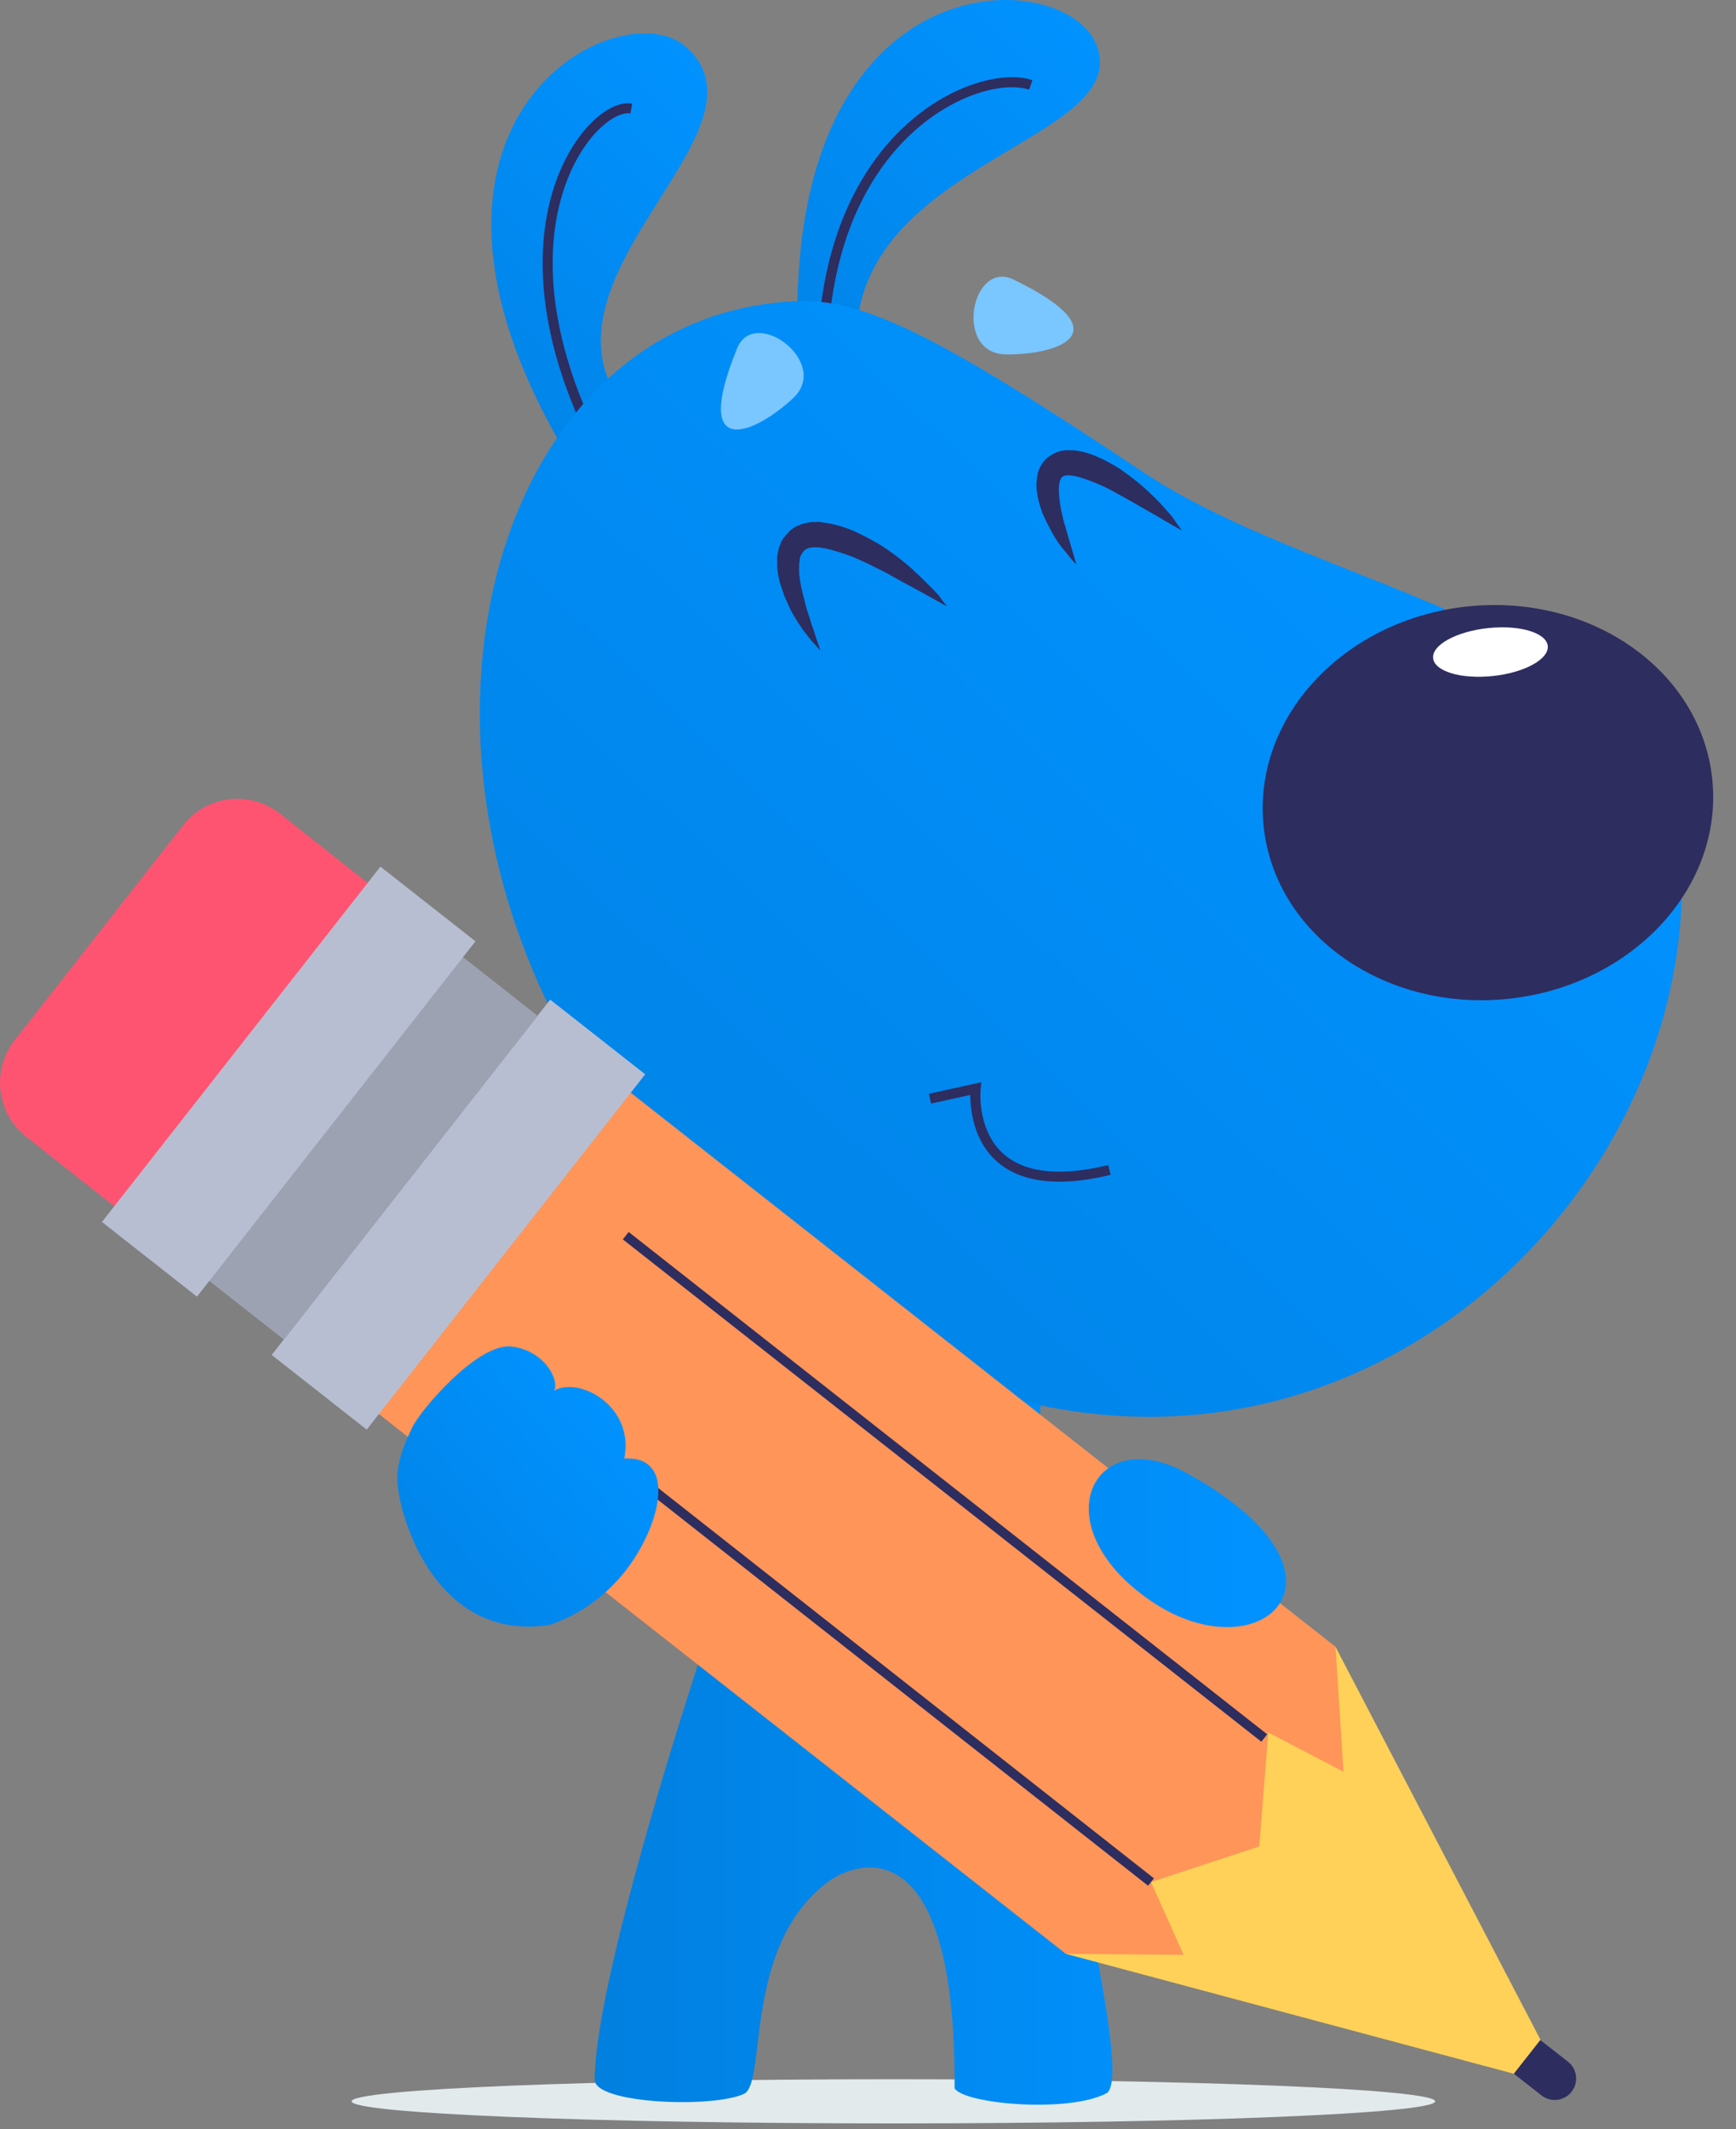
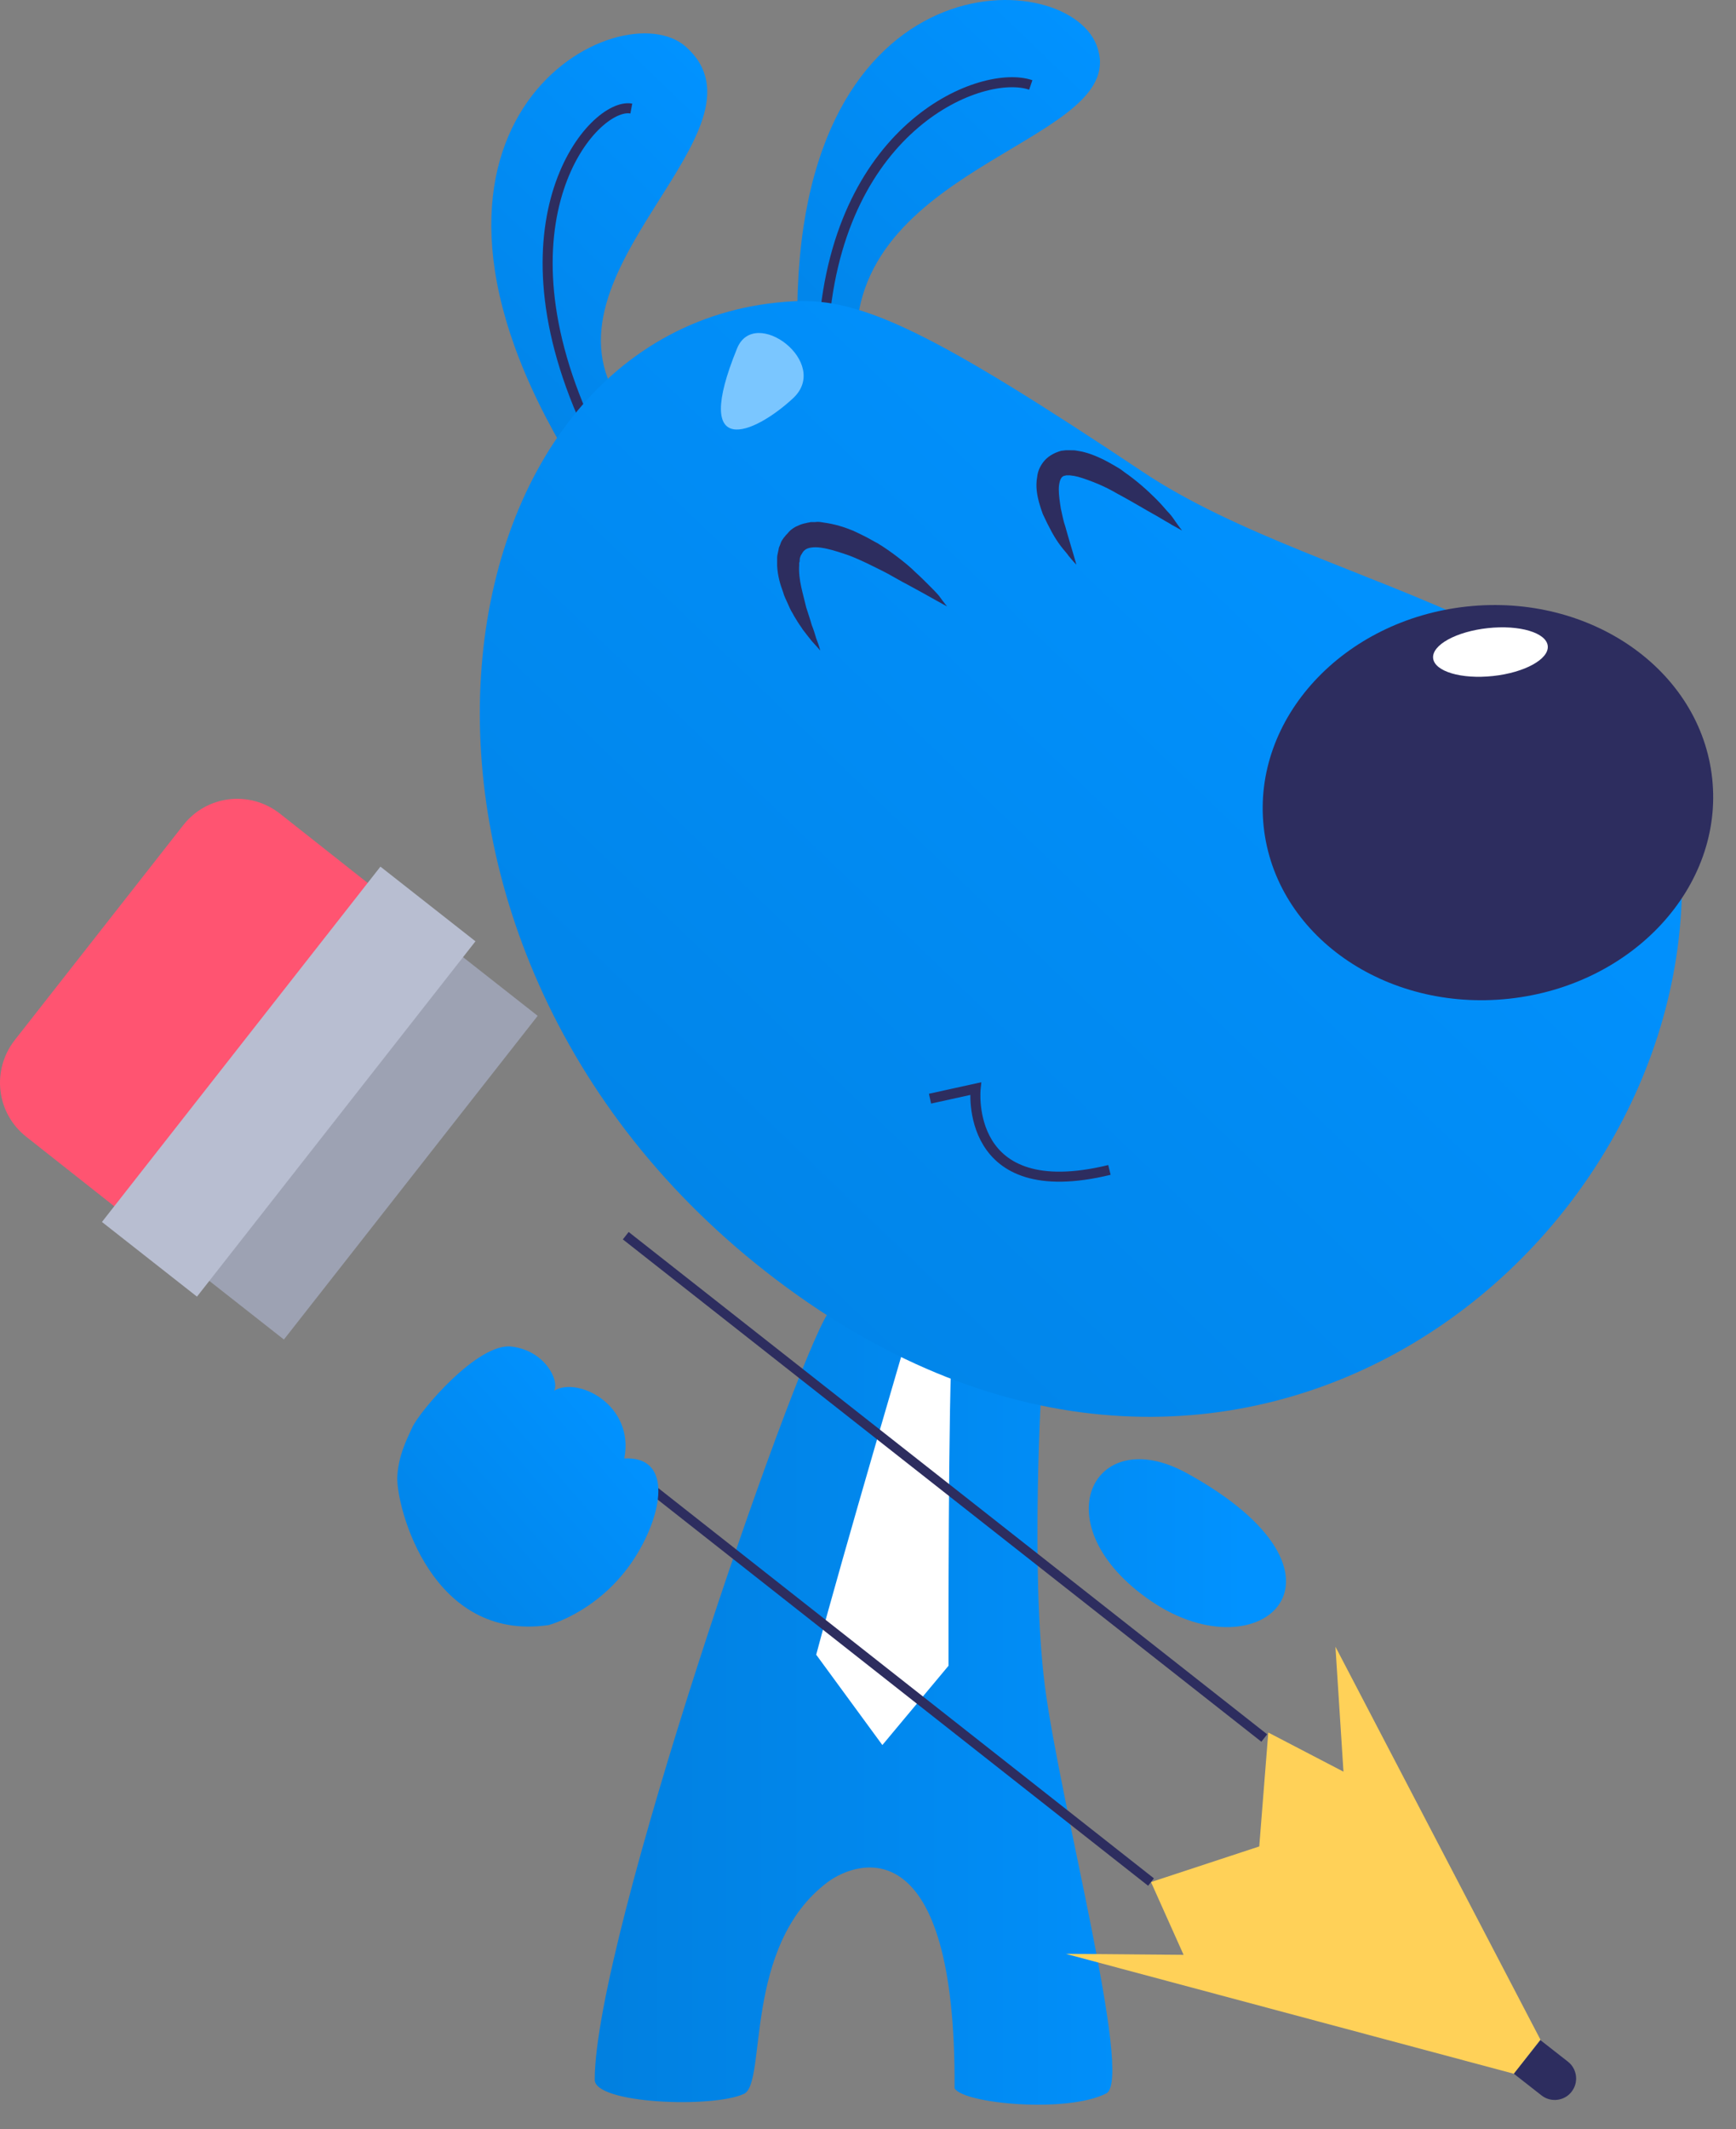
<svg xmlns="http://www.w3.org/2000/svg" width="146" height="179" viewBox="0 0 146 179" fill="none">
  <rect x="0" y="0" width="146" height="179" fill="#808080" stroke="none" />
-   <path d="M75.137 178.526C100.301 178.526 120.701 177.695 120.701 176.67C120.701 175.645 100.301 174.813 75.137 174.813C49.972 174.813 29.572 175.645 29.572 176.67C29.572 177.695 49.972 178.526 75.137 178.526Z" fill="#E2EAEC" />
  <path d="M69.617 110.429C66.54 115.323 50.017 163.043 50.017 174.857C50.017 176.882 59.964 177.262 62.577 176.038C64.516 175.11 62.451 163.591 69.617 158.233C72.188 156.334 80.407 153.718 80.281 175.574C81.039 176.882 89.807 177.683 93.052 175.996C95.328 174.772 89.132 151.566 87.868 141.693C86.645 131.989 87.615 116.04 87.615 116.04" fill="url(#paint0_linear_1376_37829)" />
  <path d="M76.611 111.273C76.611 111.273 70.921 130.555 68.644 139.12L74.208 146.715L79.772 140.049C79.772 140.049 79.73 116.927 80.109 112.244" fill="white" />
  <path d="M47.32 37.647C31.135 9.8 52.21 -0.917 57.689 3.935C65.529 10.939 44.665 22.879 52.21 33.892" fill="url(#paint1_linear_1376_37829)" />
  <path d="M49.722 36.509C41.124 18.535 49.933 8.536 53.095 9.126" stroke="#2D2D5F" stroke-width="0.844" stroke-miterlimit="10" />
  <path d="M67.088 28.491C66.076 -3.702 89.512 -3.027 92.21 3.766C95.413 11.867 71.893 13.513 72.02 28.744" fill="url(#paint2_linear_1376_37829)" />
  <path d="M69.281 27.522C70.587 10.434 82.642 5.75 86.689 7.143" stroke="#2D2D5F" stroke-width="0.844" stroke-miterlimit="10" />
  <path d="M66.794 25.326C35.729 26.887 27.805 80.134 66.204 108.276C104.56 136.376 143.128 104.69 141.4 72.117C140.346 52.413 111.684 50.135 96.046 39.629C78.638 28.026 72.484 25.03 66.794 25.326Z" fill="url(#paint3_linear_1376_37829)" />
  <path d="M93.305 98.362C80.997 101.358 82.051 91.527 82.051 91.527L78.215 92.371" stroke="#2D2D5F" stroke-width="0.844" stroke-miterlimit="10" />
  <path d="M126.91 83.968C137.326 82.846 144.976 74.555 143.997 65.449C143.018 56.344 133.781 49.872 123.365 50.994C112.949 52.116 105.299 60.407 106.278 69.513C107.257 78.618 116.494 85.09 126.91 83.968Z" fill="#2D2D5F" />
  <path d="M125.565 56.836C128.226 56.55 130.287 55.416 130.168 54.303C130.048 53.191 127.793 52.522 125.132 52.809C122.47 53.096 120.409 54.23 120.528 55.342C120.648 56.454 122.903 57.123 125.565 56.836Z" fill="white" />
  <path d="M79.648 50.981C79.648 50.981 79.311 50.812 78.721 50.474C78.13 50.137 77.287 49.673 76.276 49.124C75.77 48.871 75.222 48.534 74.674 48.238C74.126 47.943 73.494 47.648 72.904 47.352C72.271 47.057 71.639 46.762 70.965 46.551C70.332 46.34 69.658 46.129 69.026 46.044C68.436 45.96 67.888 46.044 67.677 46.255C67.551 46.34 67.466 46.508 67.34 46.719C67.298 46.846 67.255 46.93 67.255 47.099C67.255 47.184 67.255 47.226 67.213 47.31C67.213 47.395 67.213 47.437 67.213 47.521C67.171 48.112 67.255 48.745 67.382 49.335C67.508 49.926 67.677 50.517 67.803 51.065C67.972 51.614 68.141 52.078 68.267 52.542C68.436 52.964 68.562 53.386 68.647 53.681C68.899 54.314 68.984 54.694 68.984 54.694C68.984 54.694 68.731 54.398 68.267 53.892C68.056 53.639 67.803 53.301 67.508 52.922C67.382 52.711 67.213 52.5 67.087 52.289C66.96 52.078 66.792 51.825 66.665 51.572C66.497 51.318 66.37 51.023 66.244 50.728C66.118 50.432 65.949 50.137 65.865 49.799C65.612 49.124 65.401 48.407 65.359 47.563C65.359 47.437 65.359 47.352 65.359 47.226V46.888C65.359 46.677 65.443 46.424 65.485 46.171C65.485 46.044 65.57 45.918 65.612 45.791C65.654 45.665 65.696 45.538 65.78 45.411C65.865 45.285 65.949 45.158 66.033 45.074C66.118 44.947 66.244 44.863 66.328 44.736L66.497 44.568L66.665 44.441C66.792 44.357 66.918 44.272 67.045 44.23C67.298 44.103 67.551 44.019 67.803 43.977C67.93 43.935 68.056 43.935 68.183 43.892H68.562C68.815 43.85 69.026 43.892 69.279 43.935C70.206 44.061 71.007 44.314 71.724 44.61C72.103 44.779 72.44 44.947 72.777 45.116C73.114 45.285 73.452 45.496 73.789 45.665C74.421 46.044 75.011 46.466 75.559 46.888C76.107 47.31 76.571 47.69 76.992 48.112C77.414 48.492 77.793 48.871 78.13 49.209C78.468 49.546 78.763 49.842 78.973 50.095C79.395 50.685 79.648 50.981 79.648 50.981Z" fill="#2D2D5F" />
-   <path d="M85.256 23.512C94.487 27.985 89.007 29.841 84.581 29.799C80.155 29.715 81.715 21.782 85.256 23.512Z" fill="#7AC6FF" />
  <path d="M99.416 44.606C99.416 44.606 99.121 44.438 98.573 44.142C98.321 43.973 97.983 43.805 97.646 43.594C97.309 43.383 96.888 43.172 96.466 42.919C96.044 42.665 95.581 42.412 95.075 42.117C94.569 41.822 94.063 41.568 93.558 41.273C93.01 40.978 92.462 40.725 91.914 40.514C91.366 40.303 90.776 40.092 90.312 40.007C90.186 40.007 90.059 39.965 89.975 39.965C89.933 39.965 89.848 39.965 89.806 39.965C89.764 39.965 89.722 39.965 89.68 39.965C89.511 40.007 89.427 40.007 89.343 40.092C89.174 40.218 89.047 40.64 89.047 41.147C89.047 41.653 89.132 42.201 89.216 42.75C89.343 43.298 89.427 43.805 89.595 44.269C89.848 45.197 90.101 45.999 90.27 46.589C90.438 47.138 90.523 47.475 90.523 47.475C90.523 47.475 90.27 47.222 89.891 46.758C89.722 46.505 89.469 46.252 89.216 45.914C88.963 45.577 88.71 45.197 88.457 44.733C88.204 44.269 87.952 43.762 87.699 43.214C87.488 42.623 87.277 41.99 87.193 41.273C87.151 40.893 87.151 40.514 87.235 40.05C87.277 39.628 87.488 39.121 87.867 38.699C88.247 38.277 88.795 38.024 89.258 37.898L89.638 37.855C89.764 37.855 89.848 37.855 89.975 37.855C90.228 37.855 90.396 37.855 90.607 37.898C91.45 38.024 92.124 38.32 92.757 38.615C93.094 38.784 93.389 38.953 93.684 39.121C93.979 39.29 94.274 39.459 94.527 39.67C95.623 40.429 96.508 41.231 97.225 41.948C97.604 42.328 97.899 42.665 98.152 42.961C98.447 43.256 98.658 43.551 98.826 43.805C99.206 44.353 99.416 44.606 99.416 44.606Z" fill="#2D2D5F" />
  <path d="M61.99 29.291C58.113 38.784 63.424 36.506 66.669 33.51C69.957 30.515 63.466 25.662 61.99 29.291Z" fill="#7AC6FF" />
-   <path d="M89.636 164.27L31.469 118.575L52.67 91.572L112.313 138.448L123.188 168.489L89.636 164.27Z" fill="#FF9558" />
  <path d="M89.635 164.269L127.318 174.353L129.552 171.484L112.312 138.447L112.987 148.953L106.664 145.662L105.905 155.24L96.801 158.236L99.541 164.353L89.635 164.269Z" fill="#FFD158" />
-   <path d="M22.849 113.917L30.84 120.195L54.262 90.322L46.27 84.044L22.849 113.917Z" fill="#B8BED1" />
  <path d="M45.22 85.407L38.754 80.326L17.412 107.541L23.877 112.621L45.22 85.407Z" fill="#9DA2B3" />
  <path d="M9.803 101.571L2.216 95.58C-0.313 93.597 -0.734 89.968 1.247 87.437L15.409 69.379C17.39 66.847 21.015 66.425 23.544 68.408L31.131 74.399L9.803 101.571Z" fill="#FF5471" />
  <path d="M8.574 102.737L16.566 109.015L39.987 79.141L31.995 72.863L8.574 102.737Z" fill="#B8BED1" />
  <path d="M127.318 174.352L129.637 176.167C130.438 176.799 131.576 176.631 132.166 175.871C132.798 175.07 132.629 173.93 131.871 173.34L129.552 171.525L127.318 174.352Z" fill="#2D2D5F" />
  <path d="M96.802 158.234L43.145 115.999" stroke="#2D2D5F" stroke-width="0.792" stroke-miterlimit="10" />
  <path d="M106.327 146.125L52.627 103.891" stroke="#2D2D5F" stroke-width="0.792" stroke-miterlimit="10" />
  <path d="M46.138 136.629C46.138 136.629 50.732 135.448 53.641 130.554C55.875 126.799 56.38 122.411 52.503 122.622C53.388 118.149 48.625 115.702 46.602 116.926C47.065 116.082 45.843 113.55 43.019 113.213C40.195 112.875 35.347 118.571 34.673 120.006C34.125 121.187 33.493 122.453 33.408 124.225C33.366 126.841 36.317 138.064 46.138 136.629Z" fill="url(#paint4_linear_1376_37829)" />
  <path d="M99.794 123.846C91.87 119.5 87.529 128.276 96.802 134.605C106.075 140.934 115.39 132.411 99.794 123.846Z" fill="url(#paint5_linear_1376_37829)" />
  <defs>
    <linearGradient id="paint0_linear_1376_37829" x1="39.356" y1="143.705" x2="103.183" y2="143.705" gradientUnits="userSpaceOnUse">
      <stop stop-color="#017CD9" />
      <stop offset="1" stop-color="#0192FF" />
    </linearGradient>
    <linearGradient id="paint1_linear_1376_37829" x1="39.559" y1="30.17" x2="61.379" y2="7.485" gradientUnits="userSpaceOnUse">
      <stop stop-color="#0185E9" />
      <stop offset="1" stop-color="#0192FF" />
    </linearGradient>
    <linearGradient id="paint2_linear_1376_37829" x1="64.281" y1="25.765" x2="88.964" y2="0.104" gradientUnits="userSpaceOnUse">
      <stop stop-color="#0185E9" />
      <stop offset="1" stop-color="#0192FF" />
    </linearGradient>
    <linearGradient id="paint3_linear_1376_37829" x1="58.192" y1="101.433" x2="116.22" y2="41.104" gradientUnits="userSpaceOnUse">
      <stop stop-color="#0185E9" />
      <stop offset="1" stop-color="#0192FF" />
    </linearGradient>
    <linearGradient id="paint4_linear_1376_37829" x1="36.217" y1="132.3" x2="51.757" y2="118.755" gradientUnits="userSpaceOnUse">
      <stop stop-color="#0185E9" />
      <stop offset="1" stop-color="#0192FF" />
    </linearGradient>
    <linearGradient id="paint5_linear_1376_37829" x1="52.778" y1="129.736" x2="104.739" y2="129.736" gradientUnits="userSpaceOnUse">
      <stop stop-color="#017CD9" />
      <stop offset="1" stop-color="#0192FF" />
    </linearGradient>
  </defs>
</svg>